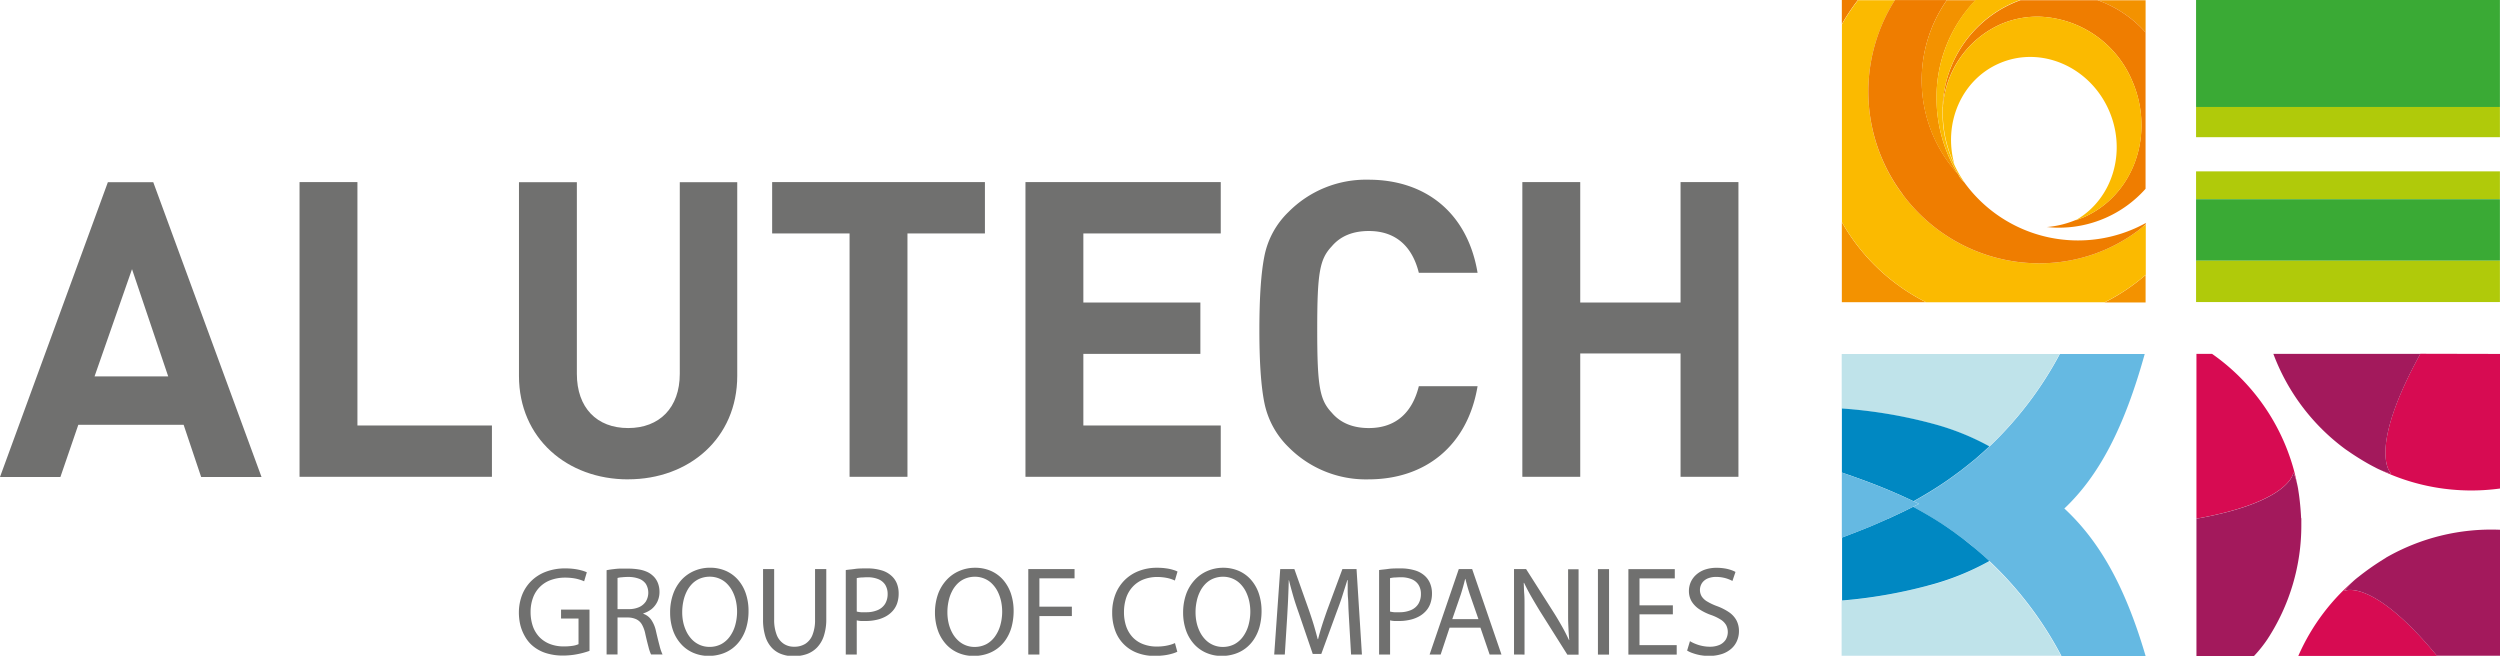
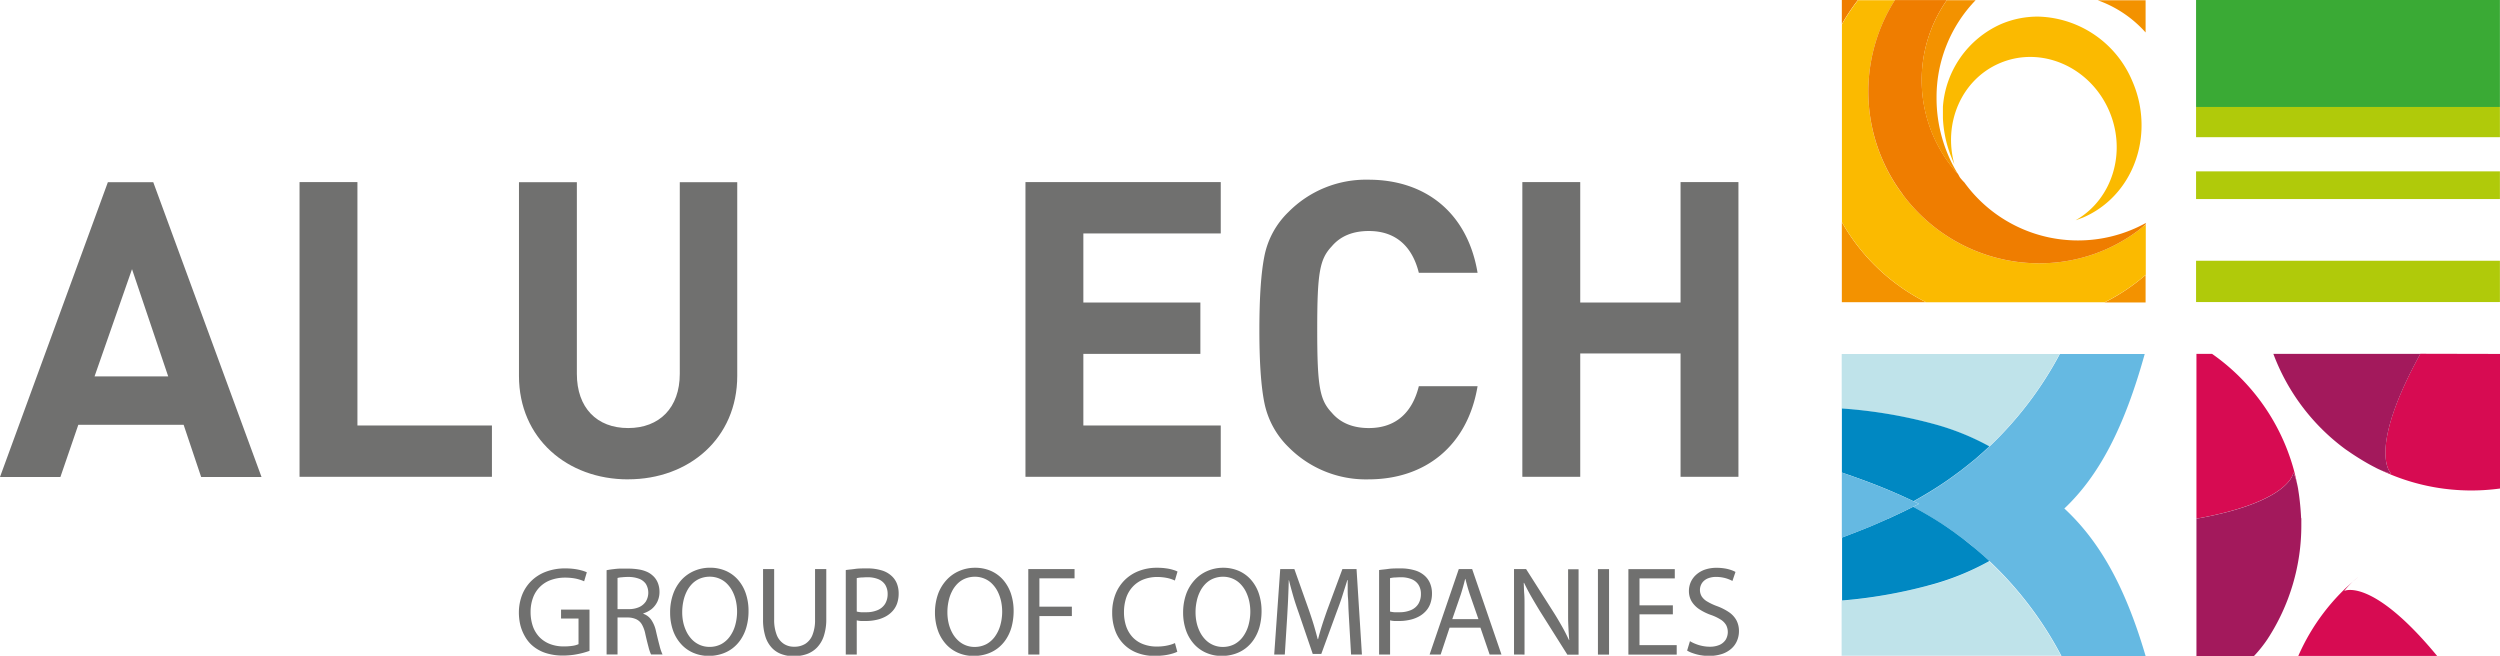
<svg xmlns="http://www.w3.org/2000/svg" data-name="Layer 1" viewBox="0 0 585.15 153.48">
  <defs>
    <style>.cls-1{fill:#d70b52;}.cls-2{fill:#a3195c;}.cls-3{fill:#65b9e2;}.cls-4{fill:#bfe3ea;}.cls-5{fill:#0088c2;}.cls-6{fill:#ef7d00;}.cls-7{fill:#f39200;}.cls-8{fill:#fbba00;}.cls-9{fill:#3aaa35;}.cls-10{fill:#b0ca0a;}.cls-11{fill:#70706f;}</style>
  </defs>
  <path class="cls-1" transform="translate(-2036.8 -1034)" d="m2550.9 1155.4c22.26-4 22.7-10.84 22.7-10.84a18 18 0 0 1 1.14 4.15 48.89 48.89 0 0 0-20.18-31.88h-3.66v38.57z" />
  <path class="cls-2" transform="translate(-2036.8 -1034)" d="m2575.4 1155.3c-0.06-1.35-0.21-3.47-0.51-5.58l-0.15-1a18 18 0 0 0-1.14-4.15s-0.44 6.88-22.7 10.84v32.13h13.47a29.79 29.79 0 0 0 3.14-3.92 48.64 48.64 0 0 0 7.94-26.85v-1.48z" />
  <path class="cls-1" transform="translate(-2036.8 -1034)" d="m2603.3 1116.8c-12.69 23.06-6.81 28.06-6.81 28.06a17 17 0 0 1-3.86-1.52 49.49 49.49 0 0 0 29.34 5v-31.5z" />
  <path class="cls-2" transform="translate(-2036.8 -1034)" d="M2603.31,1116.82H2568.9a49,49,0,0,0,16.68,22.19c.4.3.83.57,1.24.86,1.08.74,2.77,1.83,4.57,2.83.41.22.82.45,1.25.66a17,17,0,0,0,3.86,1.52s-5.88-5,6.81-28.06Z" />
  <path class="cls-1" transform="translate(-2036.8 -1034)" d="m2585.5 1172.3a18.58 18.58 0 0 1 3.24-3.21 49.23 49.23 0 0 0-14 18.44h32.5c-15.23-18.44-21.7-15.23-21.7-15.23z" />
-   <path class="cls-2" transform="translate(-2036.8 -1034)" d="M2595.2,1164.59c-.41.24-.81.5-1.21.75a60.41,60.41,0,0,0-5,3.55l-.24.19a18.58,18.58,0,0,0-3.24,3.21s6.47-3.21,21.7,15.23H2622V1158a49.45,49.45,0,0,0-26.78,6.55Z" />
  <path class="cls-3" transform="translate(-2036.8 -1034)" d="M2520,1153c8.1-7.66,14-18.89,18.79-36.14h-19.86a84.64,84.64,0,0,1-16.47,21.65l-.47.44c-.77.71-1.55,1.41-2.33,2.09l-.63.54c-1,.82-2,1.62-3,2.39l-.49.37c-1,.75-2,1.48-3,2.18l-.18.12c-2.47,1.7-5,3.25-7.63,4.7.4.2.82.38,1.23.59l-.61.31,0,0-.65.33-.11.06c2.65,1.44,5.25,3,7.76,4.66l.28.19c1,.69,2,1.42,3,2.17l.31.22c1,.75,2,1.52,2.91,2.32l.77.64q1.26,1.07,2.49,2.19c.11.11.22.2.34.3a84.16,84.16,0,0,1,16.86,22.22H2539c-4.89-16.68-11-27.09-19.06-34.56Z" />
  <path class="cls-4" transform="translate(-2036.8 -1034)" d="m2502.4 1138.5a84.64 84.64 0 0 0 16.47-21.65h-51v12.79a111.27 111.27 0 0 1 21.38 3.59 58.67 58.67 0 0 1 13.14 5.27z" />
  <path class="cls-5" transform="translate(-2036.8 -1034)" d="M2484.7,1151.3c2.6-1.45,5.16-3,7.63-4.7l.18-.12c1-.7,2-1.43,3-2.18l.49-.37c1-.77,2-1.57,3-2.39l.63-.54c.78-.68,1.56-1.38,2.33-2.09l.47-.44a58.67,58.67,0,0,0-13.14-5.27,111.27,111.27,0,0,0-21.38-3.59v15c4.3,1.47,8.48,3,12.55,4.79q2.15.93,4.25,1.94Z" />
  <path class="cls-4" transform="translate(-2036.8 -1034)" d="m2488 1171.1a113.51 113.51 0 0 1-20.15 3.5v13h51.4a84.16 84.16 0 0 0-16.86-22.22 60.89 60.89 0 0 1-14.39 5.77z" />
  <path class="cls-5" transform="translate(-2036.8 -1034)" d="M2502.44,1165.3c-.12-.1-.23-.19-.34-.3q-1.23-1.12-2.49-2.19l-.77-.64c-1-.8-1.93-1.57-2.91-2.32l-.31-.22c-1-.75-2-1.48-3-2.17l-.28-.19c-2.51-1.7-5.11-3.22-7.76-4.66l-2,1c-.82.4-1.66.79-2.49,1.17l-1.4.66-.08,0c-1.33.6-2.67,1.18-4,1.75-2.23.91-4.45,1.77-6.66,2.61v14.75a113.51,113.51,0,0,0,20.15-3.5,60.89,60.89,0,0,0,14.39-5.77Z" />
  <path class="cls-3" transform="translate(-2036.8 -1034)" d="M2478.59,1155.46l.08,0,1.4-.66c.83-.38,1.67-.77,2.49-1.17l2-1,.11-.06.65-.33,0,0,.61-.31c-.41-.21-.83-.39-1.23-.59q-2.1-1-4.25-1.94c-4.07-1.77-8.25-3.32-12.55-4.79v15.25c2.21-.84,4.43-1.7,6.66-2.61,1.36-.57,2.7-1.15,4-1.75Z" />
  <path class="cls-6" transform="translate(-2036.8 -1034)" d="m2467.9 1034v5.65a47 47 0 0 1 3.76-5.65z" />
  <path class="cls-7" transform="translate(-2036.8 -1034)" d="m2467.9 1086v18.74h19.7a46.91 46.91 0 0 1-19.7-18.74z" />
  <path class="cls-7" transform="translate(-2036.8 -1034)" d="m2539 1104.8v-6.44a46.53 46.53 0 0 1-9.63 6.44z" />
  <path class="cls-8" transform="translate(-2036.8 -1034)" d="M2487.62,1104.75h41.79a46.53,46.53,0,0,0,9.63-6.44v-11.73c-.22.16-.44.32-.67.47s-.6.52-.93.77c-17.33,13.07-42.08,9.36-55.28-8.28a40,40,0,0,1-1.84-45.49h-8.64a47,47,0,0,0-3.76,5.65V1086a46.91,46.91,0,0,0,19.7,18.74Z" />
  <path class="cls-6" transform="translate(-2036.8 -1034)" d="M2482.16,1079.54c13.2,17.64,38,21.35,55.28,8.28.33-.25.62-.52.93-.77l.67-.56v-.29a32.86,32.86,0,0,1-42.29-9.26,2.14,2.14,0,0,0-.13-.19c-.31-.31-.61-.64-.91-1s-.42-.71-.64-1.06l-.39-.41a32.72,32.72,0,0,1-2.19-40.27h-12.17a40,40,0,0,0,1.84,45.49Z" />
  <path class="cls-7" transform="translate(-2036.8 -1034)" d="m2539 1041.6v-7.54h-11.22a27.21 27.21 0 0 1 11.22 7.54z" />
  <path class="cls-7" transform="translate(-2036.8 -1034)" d="M2494.68,1074.32l.39.41a33.94,33.94,0,0,1-5-17.94,32.67,32.67,0,0,1,9.14-22.74h-6.74a32.72,32.72,0,0,0,2.19,40.27Z" />
-   <path class="cls-6" transform="translate(-2036.8 -1034)" d="M2491.53,1059a23,23,0,0,1,13.46-19.29,21.81,21.81,0,0,1,9-1.81,24.53,24.53,0,0,1,21.91,15.13,25.87,25.87,0,0,1,2.11,9.54c.29,9.51-4.79,18.48-13.57,22.31l-.87.33c-.34.13-.67.27-1,.38l.32-.2a22.38,22.38,0,0,1-7,1.75c.78.08,1.57.14,2.37.15a27.15,27.15,0,0,0,20.73-9.1v-36.6a27.21,27.21,0,0,0-11.22-7.54h-18.07a27.61,27.61,0,0,0-18.22,25Z" />
-   <path class="cls-8" transform="translate(-2036.8 -1034)" d="m2495.1 1074.7c0.22 0.35 0.41 0.71 0.64 1.06s0.6 0.65 0.91 1a26.09 26.09 0 0 1-2.33-4 27.94 27.94 0 0 1-1.14-2.72 27.67 27.67 0 0 1-1.69-8.45v-1.33-0.64-0.08-0.45-0.12a27.61 27.61 0 0 1 18.22-25h-10.52a33.14 33.14 0 0 0-9.14 22.74 33.94 33.94 0 0 0 5 17.94z" />
  <path class="cls-8" transform="translate(-2036.8 -1034)" d="m2523.6 1085.2c0.29-0.11 0.58-0.2 0.87-0.33 8.78-3.83 13.86-12.8 13.57-22.31a25.64 25.64 0 0 0-2.12-9.5 24.58 24.58 0 0 0-21.9-15.17 21.81 21.81 0 0 0-9 1.81 23 23 0 0 0-13.46 19.29s0 0 0 0v0.09 1 0.19 1.33a27.67 27.67 0 0 0 1.69 8.45c0.31 0.82 0.65 1.64 1 2.44-2.68-9.62 1.62-19.79 10.49-23.65 9.73-4.24 21.25 0.74 25.73 11.11 4.14 9.62 0.76 20.5-7.52 25.41l-0.32 0.2c0.34-0.11 0.67-0.25 1-0.38z" />
  <polygon class="cls-9" points="514.01 25.04 585.13 25.04 585.13 0 514.01 0 514.01 25.04" />
-   <polygon class="cls-9" points="514.01 61.03 585.13 61.03 585.13 46.62 514.01 46.62 514.01 61.03" />
  <polygon class="cls-10" points="514.01 61.18 514.01 70.7 585.13 70.7 585.13 61.18 585.13 61.03 514.01 61.03 514.01 61.18" />
  <polygon class="cls-10" points="514.01 46.59 585.13 46.59 585.13 40.11 514.01 40.11 514.01 46.59" />
  <polygon class="cls-10" points="514.01 25.62 514.01 32.11 585.13 32.11 585.13 25.62 585.13 25.04 514.01 25.04 514.01 25.62" />
  <path class="cls-11" transform="translate(-2036.8 -1034)" d="m2067.7 1097-8.77 25.1h17.24l-8.47-25.1zm16.18 48.64-4.1-12.21h-24.65l-4.19 12.21h-14.14l25.25-69h10.62l25.34 69z" />
  <polygon class="cls-11" points="70.11 111.6 70.11 42.62 83.66 42.62 83.66 99.59 115.14 99.59 115.14 111.6 70.11 111.6" />
  <path class="cls-11" transform="translate(-2036.8 -1034)" d="m2183.8 1146.2c-14.23 0-25.53-9.59-25.53-24.22v-45.34h13.55v44.86c0 7.94 4.67 12.69 12 12.69s12.09-4.75 12.09-12.69v-44.86h13.45v45.33c0 14.63-11.31 24.22-25.54 24.22z" />
-   <polygon class="cls-11" points="212.4 54.64 212.4 111.6 198.85 111.6 198.85 54.64 180.73 54.64 180.73 42.62 230.53 42.62 230.53 54.64 212.4 54.64" />
  <polygon class="cls-11" points="240.02 111.6 240.02 42.62 285.73 42.62 285.73 54.64 253.57 54.64 253.57 70.81 280.96 70.81 280.96 82.83 253.57 82.83 253.57 99.59 285.73 99.59 285.73 111.6 240.02 111.6" />
  <path class="cls-11" transform="translate(-2036.8 -1034)" d="m2357.1 1146.2a25.47 25.47 0 0 1-18.71-7.55 20 20 0 0 1-5.65-10.37q-1.18-5.82-1.17-17.15t1.17-17.15a19.61 19.61 0 0 1 5.65-10.37 25.51 25.51 0 0 1 18.71-7.55c13.35 0 23.19 7.74 25.54 21.79h-13.75c-1.46-5.91-5.16-9.78-11.7-9.78-3.7 0-6.62 1.16-8.67 3.58-2.83 3-3.41 6.11-3.41 19.48s0.58 16.48 3.41 19.47c2.05 2.43 5 3.59 8.67 3.59 6.54 0 10.24-3.88 11.7-9.79h13.75c-2.35 14-12.29 21.8-25.54 21.8z" />
  <polygon class="cls-11" points="393.35 111.6 393.35 82.73 369.87 82.73 369.87 111.6 356.32 111.6 356.32 42.62 369.87 42.62 369.87 70.81 393.35 70.81 393.35 42.62 406.9 42.62 406.9 111.6 393.35 111.6" />
  <path class="cls-11" transform="translate(-2036.8 -1034)" d="M2174.74,1176.69h-6.62v2.08h4.09v6a4.94,4.94,0,0,1-1.32.38,12.84,12.84,0,0,1-2.14.15,8.72,8.72,0,0,1-3.19-.55,6.85,6.85,0,0,1-2.45-1.58,7.09,7.09,0,0,1-1.57-2.53,10.23,10.23,0,0,1-.55-3.4,9.56,9.56,0,0,1,.58-3.37,6.88,6.88,0,0,1,4.18-4.12,9.69,9.69,0,0,1,3.33-.55,12.39,12.39,0,0,1,1.81.12,9,9,0,0,1,1.45.31,8.09,8.09,0,0,1,1.18.43l.63-2.11a7.54,7.54,0,0,0-1.17-.42,12.33,12.33,0,0,0-1.7-.35,15.59,15.59,0,0,0-2.14-.14,12.6,12.6,0,0,0-4.54.77,9.72,9.72,0,0,0-3.42,2.15,9.45,9.45,0,0,0-2.17,3.27,11.45,11.45,0,0,0-.76,4.13,12.6,12.6,0,0,0,.34,2.94,10.38,10.38,0,0,0,1,2.52,8.33,8.33,0,0,0,1.5,2,9,9,0,0,0,3.36,2,13,13,0,0,0,4.16.62,18.38,18.38,0,0,0,2.55-.19,20.92,20.92,0,0,0,2.11-.44c.62-.17,1.12-.33,1.51-.47v-9.61Zm4,10.5h2.6v-8.66h2.44a4.69,4.69,0,0,1,2,.44,3,3,0,0,1,1.28,1.23,7.41,7.41,0,0,1,.79,2.22c.28,1.25.54,2.28.76,3.1a9,9,0,0,0,.58,1.67h2.69a10,10,0,0,1-.69-2c-.25-.93-.54-2.1-.86-3.5a7.41,7.41,0,0,0-1.08-2.59,3.76,3.76,0,0,0-1.88-1.44v-.09a6.12,6.12,0,0,0,1.93-1,5.15,5.15,0,0,0,1.35-1.71,5.3,5.3,0,0,0,.51-2.34,5.55,5.55,0,0,0-.41-2.14,4.44,4.44,0,0,0-1.17-1.65,5,5,0,0,0-1.45-.93,7.69,7.69,0,0,0-1.91-.53,15,15,0,0,0-2.46-.18c-.6,0-1.2,0-1.79,0s-1.17.08-1.71.14-1,.14-1.48.23v19.72Zm2.6-17.91a4.68,4.68,0,0,1,1-.16,14.1,14.1,0,0,1,1.59-.08,7.08,7.08,0,0,1,2.42.41,3.4,3.4,0,0,1,1.62,1.22,4,4,0,0,1,0,4.11,3.73,3.73,0,0,1-1.57,1.32,5.76,5.76,0,0,1-2.41.47h-2.65v-7.29Zm21.68-2.4a9.29,9.29,0,0,0-3.72.74,8.75,8.75,0,0,0-3,2.12,9.83,9.83,0,0,0-1.95,3.31,12.79,12.79,0,0,0-.7,4.32,12.57,12.57,0,0,0,.66,4.14,9.32,9.32,0,0,0,1.87,3.2,8.11,8.11,0,0,0,2.85,2.07,9.06,9.06,0,0,0,3.66.74,9.87,9.87,0,0,0,2.94-.44,8.45,8.45,0,0,0,2.56-1.29,8.69,8.69,0,0,0,2-2.12,10.14,10.14,0,0,0,1.33-2.94,13.61,13.61,0,0,0,.48-3.74,12.56,12.56,0,0,0-.64-4.08,9.41,9.41,0,0,0-1.82-3.2,8.11,8.11,0,0,0-2.85-2.09,9.13,9.13,0,0,0-3.73-.74Zm-.12,2.1a5.77,5.77,0,0,1,2.33.47,5.4,5.4,0,0,1,1.8,1.25,7.24,7.24,0,0,1,1.28,1.83,9.45,9.45,0,0,1,.76,2.21,11.83,11.83,0,0,1-.18,5.58,8.26,8.26,0,0,1-1.25,2.64,6,6,0,0,1-2,1.79,5.85,5.85,0,0,1-2.75.66,5.72,5.72,0,0,1-2.23-.43,5.83,5.83,0,0,1-1.79-1.19,7.39,7.39,0,0,1-1.31-1.78,9.85,9.85,0,0,1-.81-2.21,11.22,11.22,0,0,1-.27-2.48,12.39,12.39,0,0,1,.26-2.55,9.41,9.41,0,0,1,.77-2.28,6.92,6.92,0,0,1,1.29-1.84,5.57,5.57,0,0,1,1.8-1.22,6.11,6.11,0,0,1,2.32-.45Zm12.5-1.78V1179a13,13,0,0,0,.55,4,6.93,6.93,0,0,0,1.52,2.64,5.77,5.77,0,0,0,2.29,1.48,8.25,8.25,0,0,0,2.86.47,9.21,9.21,0,0,0,3-.49,6.27,6.27,0,0,0,2.41-1.54,7.12,7.12,0,0,0,1.59-2.69,12.35,12.35,0,0,0,.58-3.94V1167.2h-2.63V1179a9.32,9.32,0,0,1-.6,3.61,4.36,4.36,0,0,1-1.69,2.09,4.77,4.77,0,0,1-2.6.67,4.25,4.25,0,0,1-2.4-.66,4.4,4.4,0,0,1-1.67-2.07,9.59,9.59,0,0,1-.61-3.64V1167.2Zm19.33,20h2.6v-8a5.79,5.79,0,0,0,1,.15c.36,0,.73,0,1.12,0a11,11,0,0,0,2.41-.25,8.07,8.07,0,0,0,2.09-.73,6.07,6.07,0,0,0,1.64-1.21,5.14,5.14,0,0,0,1.16-1.85,7,7,0,0,0,.39-2.42,6.13,6.13,0,0,0-.46-2.41,4.82,4.82,0,0,0-1.3-1.77,5.81,5.81,0,0,0-2.3-1.23,11.34,11.34,0,0,0-3.33-.44c-1.05,0-2,0-2.81.12s-1.55.16-2.18.27v19.75Zm2.6-17.88a6.51,6.51,0,0,1,1-.15c.42,0,.91-.06,1.48-.06a6.63,6.63,0,0,1,2.51.43,3.52,3.52,0,0,1,1.65,1.3,4,4,0,0,1,.59,2.19,4.36,4.36,0,0,1-.61,2.33,3.79,3.79,0,0,1-1.73,1.44,6.67,6.67,0,0,1-2.7.5c-.44,0-.83,0-1.19,0a6,6,0,0,1-1-.16v-7.77Zm27.74-2.43a9.25,9.25,0,0,0-3.72.74,8.66,8.66,0,0,0-3,2.12,9.83,9.83,0,0,0-2,3.31,13,13,0,0,0-.71,4.32,12.57,12.57,0,0,0,.67,4.14,9.46,9.46,0,0,0,1.86,3.2,8.15,8.15,0,0,0,2.86,2.07,9,9,0,0,0,3.65.74,9.89,9.89,0,0,0,3-.44,8.45,8.45,0,0,0,2.56-1.29,8.69,8.69,0,0,0,2-2.12,10.14,10.14,0,0,0,1.33-2.94,14.43,14.43,0,0,0,.48-3.74,12.83,12.83,0,0,0-.64-4.08,9.57,9.57,0,0,0-1.82-3.2,8.11,8.11,0,0,0-2.85-2.09,9.13,9.13,0,0,0-3.73-.74Zm-.12,2.1a5.77,5.77,0,0,1,2.33.47,5.4,5.4,0,0,1,1.8,1.25,7.24,7.24,0,0,1,1.28,1.83,9.94,9.94,0,0,1,.76,2.21,11.83,11.83,0,0,1-.18,5.58,8.48,8.48,0,0,1-1.25,2.64,6,6,0,0,1-2,1.79,5.88,5.88,0,0,1-2.75.66,5.57,5.57,0,0,1-4-1.62,6.89,6.89,0,0,1-1.31-1.78,9,9,0,0,1-.81-2.21,11.22,11.22,0,0,1-.27-2.48,11.73,11.73,0,0,1,.26-2.55,9,9,0,0,1,.77-2.28,6.92,6.92,0,0,1,1.29-1.84,5.46,5.46,0,0,1,1.8-1.22,6.11,6.11,0,0,1,2.32-.45Zm12.53,18.21h2.6v-9h7.6V1176h-7.6v-6.64h8.23v-2.17h-10.83v20Zm34.36-2.7a6.53,6.53,0,0,1-1.21.44,10.33,10.33,0,0,1-1.45.29,11.72,11.72,0,0,1-1.57.1,8.79,8.79,0,0,1-3.27-.57,6.51,6.51,0,0,1-2.43-1.61,7.14,7.14,0,0,1-1.51-2.53,10.19,10.19,0,0,1-.52-3.32,10.76,10.76,0,0,1,.56-3.51,7.19,7.19,0,0,1,1.6-2.58,6.78,6.78,0,0,1,2.47-1.61,8.92,8.92,0,0,1,3.22-.55,11.42,11.42,0,0,1,2.29.24,8.15,8.15,0,0,1,1.77.59l.62-2.1a5.21,5.21,0,0,0-1-.39,9.57,9.57,0,0,0-1.59-.35,14.35,14.35,0,0,0-2.2-.15,11.43,11.43,0,0,0-4.27.76,9.54,9.54,0,0,0-3.32,2.14,9.67,9.67,0,0,0-2.15,3.31,11.73,11.73,0,0,0-.76,4.28,12.11,12.11,0,0,0,.75,4.35,8.7,8.7,0,0,0,5.24,5.13,11.39,11.39,0,0,0,3.94.67,19,19,0,0,0,2.25-.15,11.81,11.81,0,0,0,1.8-.37,7.62,7.62,0,0,0,1.26-.46l-.54-2Zm11.31-17.61a9.25,9.25,0,0,0-3.72.74,8.66,8.66,0,0,0-3,2.12,9.83,9.83,0,0,0-2,3.31,13,13,0,0,0-.71,4.32,12.57,12.57,0,0,0,.67,4.14,9.46,9.46,0,0,0,1.86,3.2,8.24,8.24,0,0,0,2.86,2.07,9,9,0,0,0,3.65.74,9.89,9.89,0,0,0,2.95-.44,8.45,8.45,0,0,0,2.56-1.29,8.69,8.69,0,0,0,2-2.12,10.14,10.14,0,0,0,1.33-2.94,14,14,0,0,0,.48-3.74,12.83,12.83,0,0,0-.64-4.08,9.41,9.41,0,0,0-1.82-3.2,8.11,8.11,0,0,0-2.85-2.09,9.13,9.13,0,0,0-3.73-.74Zm-.12,2.1a5.77,5.77,0,0,1,2.33.47,5.4,5.4,0,0,1,1.8,1.25,7.24,7.24,0,0,1,1.28,1.83,9.94,9.94,0,0,1,.76,2.21,11.83,11.83,0,0,1-.18,5.58,8.26,8.26,0,0,1-1.25,2.64,6,6,0,0,1-2,1.79,5.85,5.85,0,0,1-2.75.66,5.62,5.62,0,0,1-4-1.62,7.13,7.13,0,0,1-1.31-1.78,9.39,9.39,0,0,1-.81-2.21,11.22,11.22,0,0,1-.27-2.48,11.73,11.73,0,0,1,.26-2.55,9,9,0,0,1,.77-2.28,6.92,6.92,0,0,1,1.29-1.84,5.46,5.46,0,0,1,1.8-1.22,6.11,6.11,0,0,1,2.32-.45Zm30,18.21h2.54l-1.26-20H2351l-3.58,9.67c-.44,1.26-.85,2.44-1.2,3.55s-.66,2.18-.91,3.18h-.09c-.26-1-.56-2.11-.89-3.22s-.72-2.28-1.14-3.51l-3.43-9.67h-3.31l-1.41,20h2.48l.54-8.57c.06-1,.11-2,.17-3.07s.09-2,.13-3,.07-1.9.08-2.74h.06c.29,1.19.63,2.42,1,3.72s.83,2.64,1.31,4l3.25,9.52h2l3.55-9.7c.51-1.36,1-2.67,1.39-3.93s.8-2.49,1.15-3.66h.09c0,.63,0,1.3,0,2s0,1.44.07,2.19.07,1.51.1,2.26.08,1.47.11,2.17l.51,8.78Zm6.54,0h2.59v-8a5.75,5.75,0,0,0,1,.15q.52,0,1.11,0a11,11,0,0,0,2.41-.25,7.94,7.94,0,0,0,2.09-.73,6.07,6.07,0,0,0,1.64-1.21,5.14,5.14,0,0,0,1.16-1.85,7,7,0,0,0,.4-2.42,6.13,6.13,0,0,0-.47-2.41,4.91,4.91,0,0,0-1.29-1.77,5.92,5.92,0,0,0-2.31-1.23,11.34,11.34,0,0,0-3.33-.44c-1.05,0-2,0-2.81.12s-1.55.16-2.17.27v19.75Zm2.59-17.88a6.46,6.46,0,0,1,1-.15c.41,0,.9-.06,1.48-.06a6.58,6.58,0,0,1,2.5.43,3.47,3.47,0,0,1,1.65,1.3,3.9,3.9,0,0,1,.59,2.19,4.36,4.36,0,0,1-.61,2.33,3.74,3.74,0,0,1-1.73,1.44,6.67,6.67,0,0,1-2.7.5c-.43,0-.83,0-1.19,0a6,6,0,0,1-1-.16v-7.77Zm21.15,11.59,2.15,6.29h2.77l-6.86-20h-3.13l-6.83,20H2374l2.09-6.29Zm-6.59-2,2-5.79c.19-.6.37-1.21.54-1.81s.32-1.21.47-1.8h.06c.15.57.3,1.16.47,1.77s.36,1.22.58,1.87l2,5.76Zm16.91,8.3v-8.54c0-1.1,0-2.12,0-3.05s0-1.83-.07-2.67-.07-1.69-.12-2.52l.09,0c.51,1.08,1.09,2.19,1.74,3.31s1.31,2.24,2,3.36l6.39,10.14h2.62v-20h-2.45v8.37c0,1,0,2,0,2.92s.05,1.8.09,2.67.1,1.73.18,2.62l-.06,0c-.47-1-1-2.07-1.6-3.13s-1.26-2.2-2-3.36L2394,1167.2h-2.83v20Zm17.18-20v20h2.6v-20Zm17.54,8.48h-7.81v-6.31h8.26v-2.17h-10.86v20h11.31V1185h-8.71v-7.21h7.81v-2.14Zm3.26,10.53a6,6,0,0,0,1.37.65,11.52,11.52,0,0,0,1.8.48,12.87,12.87,0,0,0,2,.18,10,10,0,0,0,3.1-.47,6.3,6.3,0,0,0,2.2-1.27,5.08,5.08,0,0,0,1.3-1.84,5.66,5.66,0,0,0,.44-2.21,5.34,5.34,0,0,0-.58-2.53,5.45,5.45,0,0,0-1.71-1.89,13,13,0,0,0-2.85-1.45,13.45,13.45,0,0,1-2.26-1.06,3.85,3.85,0,0,1-1.31-1.2,2.92,2.92,0,0,1-.42-1.59,2.83,2.83,0,0,1,.2-1,2.76,2.76,0,0,1,.66-1,3.18,3.18,0,0,1,1.18-.71,5.22,5.22,0,0,1,1.75-.28,8.29,8.29,0,0,1,1.65.17,7.36,7.36,0,0,1,1.29.38,6.79,6.79,0,0,1,.87.4l.72-2.11a5.93,5.93,0,0,0-1.09-.47,8.81,8.81,0,0,0-1.49-.36,11.74,11.74,0,0,0-1.86-.14,8.31,8.31,0,0,0-2.67.41,6,6,0,0,0-2,1.13,5.12,5.12,0,0,0-1.32,1.72,5.17,5.17,0,0,0-.47,2.16,4.76,4.76,0,0,0,.65,2.47,5.94,5.94,0,0,0,1.83,1.84,12.63,12.63,0,0,0,2.83,1.36,11.18,11.18,0,0,1,2.19,1.07,3.75,3.75,0,0,1,1.22,1.27,3.54,3.54,0,0,1-.12,3.41,3.34,3.34,0,0,1-1.43,1.2,5.57,5.57,0,0,1-2.27.43,8.38,8.38,0,0,1-1.75-.18,8.54,8.54,0,0,1-1.58-.47,7.84,7.84,0,0,1-1.33-.65l-.65,2.16Z" />
</svg>